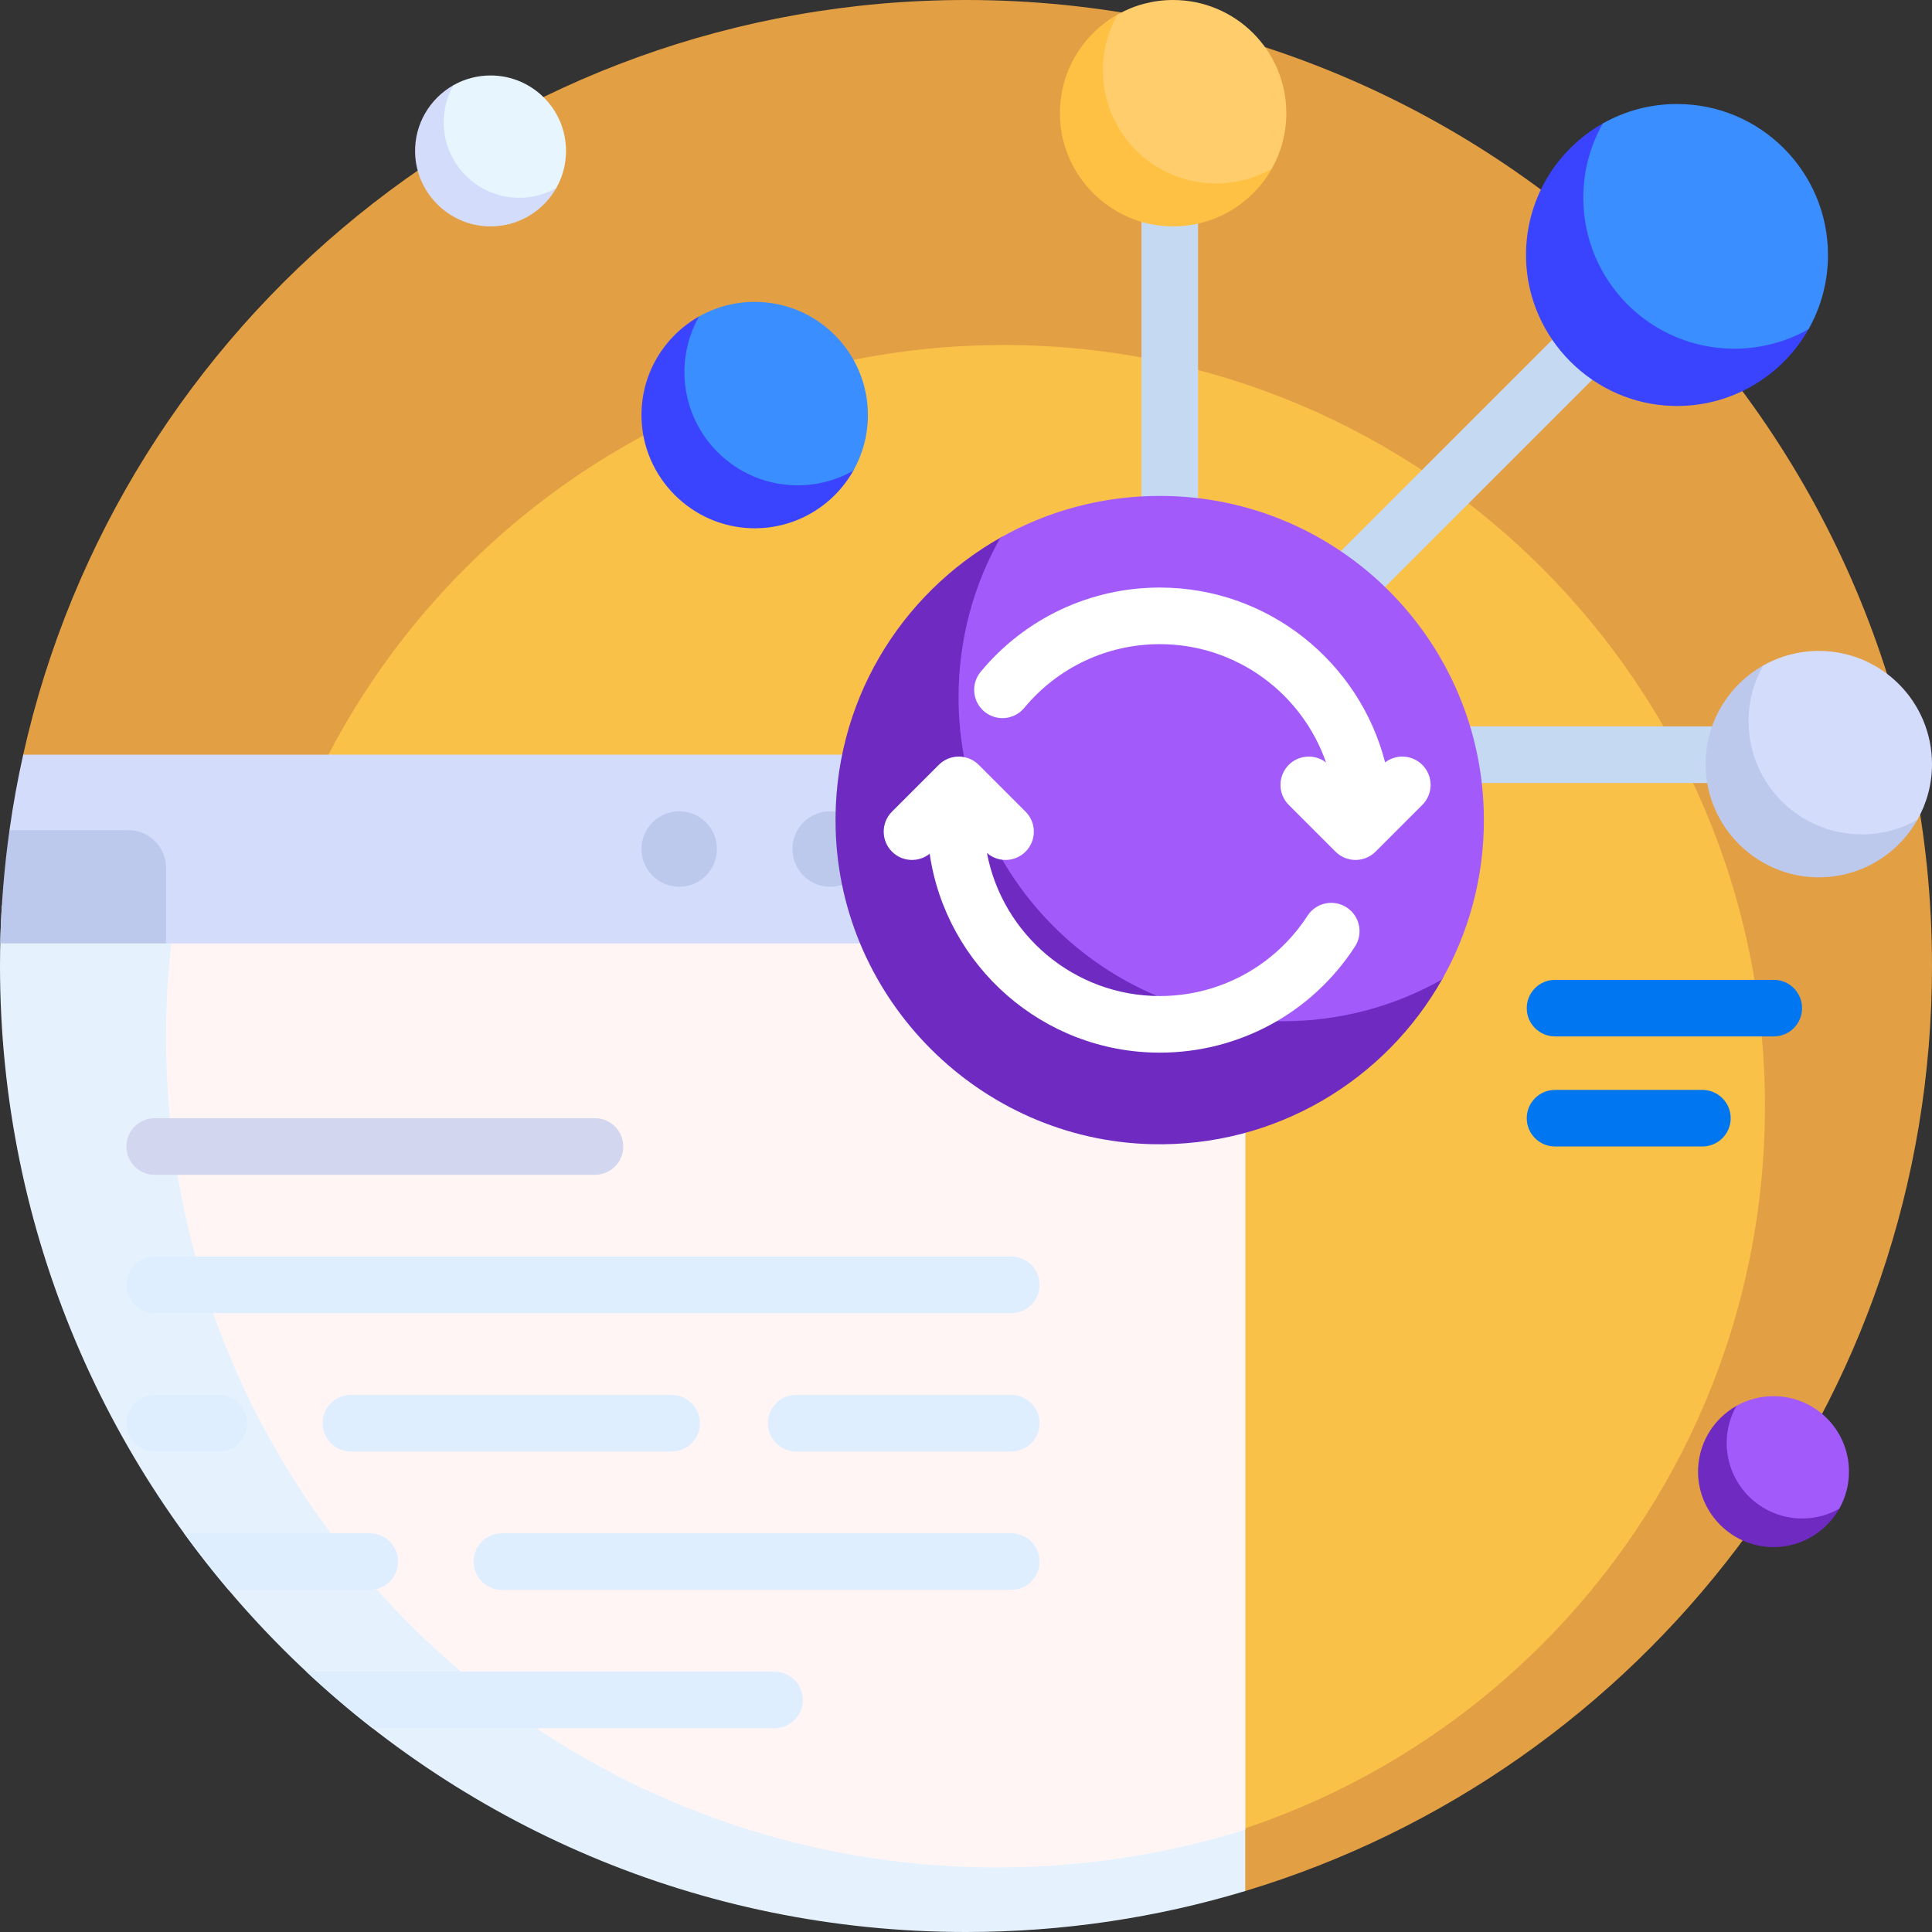
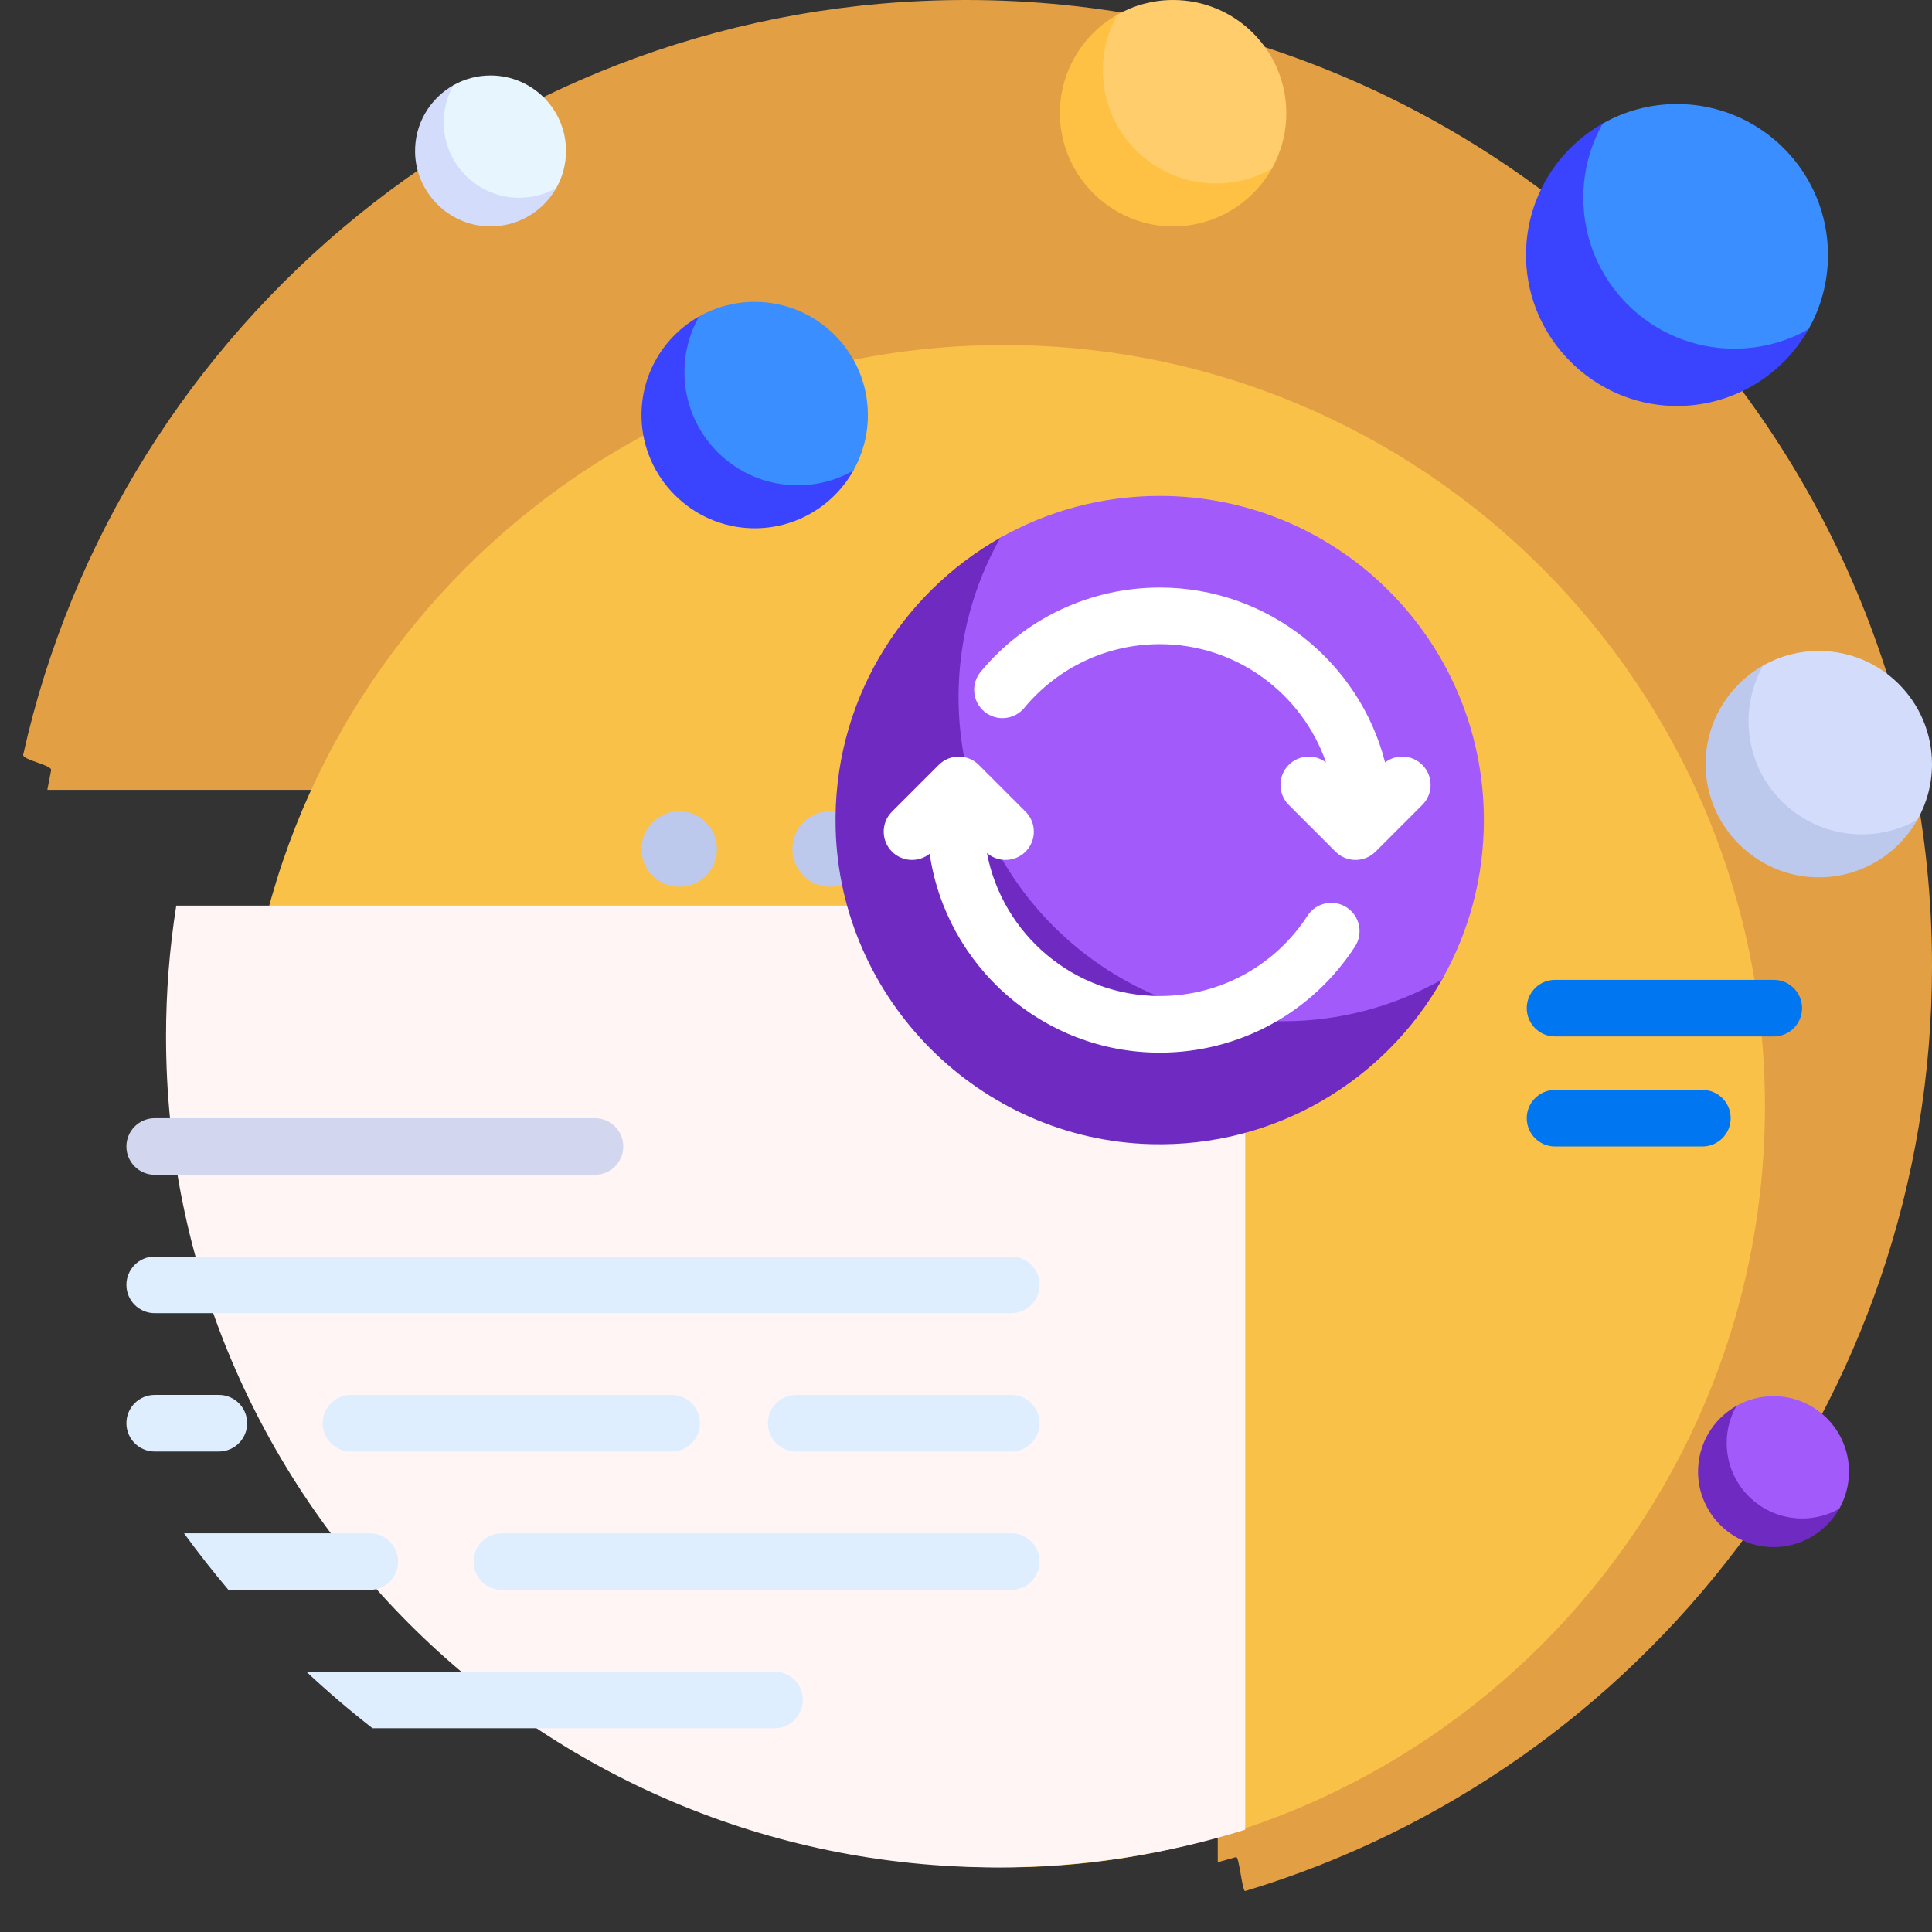
<svg xmlns="http://www.w3.org/2000/svg" width="195" height="195" viewBox="0 0 195 195" fill="none">
  <rect x="0" y="0" width="195" height="195" fill="#333333" stroke="none" />
  <g clip-path="url(#clip0_34_128)">
    <path d="M195 97.5C195 141.548 165.79 178.774 125.684 190.865C125.378 190.957 125.071 187.35 124.764 187.44C124.149 187.618 123.531 187.791 122.911 187.958V79.719H4.776C4.898 79.057 5.027 78.398 5.162 77.741C5.27 77.217 2.224 76.693 2.34 76.172C12.067 32.582 50.978 0 97.5 0C151.348 0 195 43.652 195 97.5Z" fill="#E39F44" />
    <path d="M178.137 111.653C178.137 154.084 143.739 188.481 101.309 188.481C58.878 188.481 24.48 154.084 24.48 111.653C24.48 69.222 58.877 34.825 101.309 34.825C143.74 34.825 178.137 69.222 178.137 111.653Z" fill="#FAC149" />
-     <path d="M181.86 76.172C181.86 77.75 180.581 79.028 179.004 79.028H121.875C121.34 79.028 120.84 78.881 120.412 78.626C119.862 79.148 119.155 79.409 118.447 79.409C117.716 79.409 116.985 79.13 116.428 78.573C116.363 78.508 116.303 78.442 116.246 78.374C115.613 77.85 115.21 77.058 115.21 76.172V15.234C115.21 13.656 116.489 12.378 118.067 12.378C119.644 12.378 120.923 13.656 120.923 15.234V70.037L169.748 21.212C170.863 20.097 172.672 20.097 173.787 21.212C174.903 22.328 174.903 24.137 173.787 25.252L125.724 73.315H179.004C180.581 73.315 181.86 74.594 181.86 76.172Z" fill="#C6D9F3" />
    <path d="M174.681 112.861C174.681 114.439 173.402 115.718 171.824 115.718H156.954C155.376 115.718 154.097 114.439 154.097 112.861C154.097 111.284 155.376 110.005 156.954 110.005H171.824C173.402 110.005 174.681 111.284 174.681 112.861ZM179.029 98.897H156.954C155.376 98.897 154.097 100.175 154.097 101.753C154.097 103.331 155.376 104.609 156.954 104.609H179.029C180.606 104.609 181.885 103.331 181.885 101.753C181.885 100.175 180.606 98.897 179.029 98.897Z" fill="#0077F0" />
-     <path d="M125.684 95.215V190.865C116.761 193.554 107.3 195 97.5 195C43.652 195 0 151.348 0 97.5C0 95.453 0.063 93.422 0.187 91.406H121.875C123.978 91.406 125.684 93.111 125.684 95.215Z" fill="#E5F2FD" />
    <path d="M125.684 95.215V184.675C117.772 187.149 109.357 188.481 100.63 188.481C54.309 188.481 16.758 150.931 16.758 104.609C16.758 100.117 17.111 95.707 17.791 91.406H121.875C123.978 91.406 125.684 93.111 125.684 95.215Z" fill="#FFF5F5" />
-     <path d="M125.684 79.981V95.215H16.758L12.925 92.411C12.925 92.411 0.886 84.295 0.957 83.789C1.319 81.216 1.781 78.676 2.34 76.172H121.875C123.979 76.172 125.684 77.877 125.684 79.981Z" fill="#D3DCFB" />
-     <path d="M16.758 87.598V95.215H0.026C0.115 91.347 0.43 87.534 0.957 83.789H12.949C15.053 83.789 16.758 85.494 16.758 87.598Z" fill="#BDC8ED" />
    <path d="M87.598 85.693C87.598 87.797 85.892 89.502 83.789 89.502C81.686 89.502 79.981 87.797 79.981 85.693C79.981 83.59 81.686 81.885 83.789 81.885C85.892 81.885 87.598 83.59 87.598 85.693ZM68.555 81.885C66.451 81.885 64.746 83.59 64.746 85.693C64.746 87.797 66.451 89.502 68.555 89.502C70.658 89.502 72.363 87.797 72.363 85.693C72.363 83.59 70.658 81.885 68.555 81.885Z" fill="#BDC8ED" />
    <path d="M37.324 160.469H23.058C21.495 158.622 19.998 156.716 18.574 154.756H37.324C38.902 154.756 40.181 156.035 40.181 157.612C40.181 159.19 38.902 160.469 37.324 160.469ZM78.175 168.721H30.913C33.053 170.723 35.284 172.629 37.598 174.434H78.175C79.753 174.434 81.032 173.155 81.032 171.577C81.032 170 79.752 168.721 78.175 168.721ZM35.42 140.791C33.842 140.791 32.563 142.07 32.563 143.648C32.563 145.225 33.842 146.504 35.42 146.504H67.793C69.371 146.504 70.649 145.225 70.649 143.648C70.649 142.07 69.371 140.791 67.793 140.791H35.42ZM24.946 143.648C24.946 142.07 23.667 140.791 22.09 140.791H15.615C14.038 140.791 12.759 142.07 12.759 143.648C12.759 145.225 14.038 146.504 15.615 146.504H22.09C23.667 146.504 24.946 145.225 24.946 143.648ZM15.615 132.539H102.07C103.648 132.539 104.927 131.26 104.927 129.683C104.927 128.105 103.648 126.826 102.07 126.826H15.615C14.038 126.826 12.759 128.105 12.759 129.683C12.759 131.26 14.038 132.539 15.615 132.539ZM102.07 140.791H80.361C78.784 140.791 77.505 142.07 77.505 143.648C77.505 145.225 78.784 146.504 80.361 146.504H102.07C103.648 146.504 104.927 145.225 104.927 143.648C104.927 142.07 103.648 140.791 102.07 140.791ZM102.07 154.756H50.654C49.077 154.756 47.798 156.035 47.798 157.612C47.798 159.19 49.077 160.469 50.654 160.469H102.07C103.648 160.469 104.927 159.19 104.927 157.612C104.927 156.035 103.648 154.756 102.07 154.756Z" fill="#DEEEFF" />
    <path d="M62.907 115.718C62.907 117.295 61.628 118.574 60.051 118.574H15.615C14.038 118.574 12.759 117.295 12.759 115.718C12.759 114.14 14.038 112.861 15.615 112.861H60.051C61.628 112.861 62.907 114.14 62.907 115.718Z" fill="#D3D6EF" />
    <path d="M144.717 97.822C145.321 97.573 145.911 98.216 145.591 98.786C139.85 108.997 128.789 115.815 116.166 115.482C98.896 115.026 84.797 100.926 84.343 83.656C84.01 71.034 90.828 59.974 101.038 54.233C101.607 53.913 102.25 54.503 102.002 55.107C100.251 59.361 99.37 64.064 99.582 68.996C100.306 85.825 113.998 99.517 130.827 100.241C135.759 100.454 140.463 99.573 144.717 97.822Z" fill="#6E2AC1" />
    <path d="M149.771 82.773C149.771 88.619 148.237 94.107 145.552 98.857C140.802 101.543 135.314 103.076 129.468 103.076C111.397 103.076 96.748 88.426 96.748 70.356C96.748 64.51 98.281 59.022 100.967 54.273C105.717 51.586 111.205 50.053 117.051 50.053C135.121 50.053 149.771 64.703 149.771 82.773Z" fill="#A25AFA" />
    <path d="M128.065 16.681C128.276 16.594 128.482 16.818 128.37 17.018C126.365 20.583 122.503 22.964 118.095 22.848C112.064 22.689 107.141 17.765 106.982 11.734C106.866 7.327 109.246 3.464 112.812 1.459C113.011 1.347 113.236 1.554 113.149 1.765C112.537 3.25 112.23 4.893 112.304 6.615C112.557 12.491 117.338 17.273 123.214 17.525C124.937 17.599 126.579 17.292 128.065 16.681Z" fill="#FFC143" />
    <path d="M129.83 11.426C129.83 13.467 129.294 15.384 128.357 17.042C126.698 17.98 124.781 18.516 122.74 18.516C116.43 18.516 111.314 13.4 111.314 7.09C111.314 5.049 111.85 3.132 112.788 1.474C114.446 0.535 116.362 0 118.404 0C124.714 0 129.83 5.115 129.83 11.426Z" fill="#FFCD6B" />
    <path d="M56.156 18.962C54.819 21.339 52.244 22.927 49.306 22.849C45.285 22.743 42.003 19.46 41.897 15.44C41.82 12.501 43.407 9.927 45.784 8.59C45.916 8.516 46.066 8.653 46.008 8.794C45.601 9.784 45.396 10.879 45.445 12.027C45.613 15.945 48.801 19.133 52.719 19.301C53.867 19.35 54.962 19.145 55.952 18.738C56.093 18.68 56.23 18.829 56.156 18.962Z" fill="#D3DCFB" />
    <path d="M57.129 15.234C57.129 16.595 56.772 17.873 56.147 18.979C55.041 19.604 53.763 19.961 52.403 19.961C48.196 19.961 44.785 16.551 44.785 12.344C44.785 10.983 45.142 9.705 45.767 8.599C46.873 7.974 48.151 7.617 49.512 7.617C53.719 7.617 57.129 11.027 57.129 15.234Z" fill="#E7F5FF" />
    <path d="M185.445 152.039C185.585 151.981 185.723 152.13 185.648 152.263C184.312 154.64 181.737 156.227 178.798 156.15C174.778 156.043 171.495 152.761 171.389 148.741C171.312 145.802 172.899 143.227 175.276 141.891C175.409 141.816 175.558 141.954 175.5 142.094C175.093 143.085 174.888 144.18 174.937 145.328C175.105 149.245 178.293 152.433 182.211 152.602C183.359 152.651 184.454 152.446 185.445 152.039Z" fill="#6E2AC1" />
    <path d="M186.621 148.535C186.621 149.896 186.264 151.174 185.639 152.279C184.533 152.905 183.255 153.262 181.895 153.262C177.688 153.262 174.277 149.851 174.277 145.644C174.277 144.284 174.634 143.006 175.26 141.9C176.365 141.275 177.643 140.918 179.004 140.918C183.211 140.918 186.621 144.328 186.621 148.535Z" fill="#A25AFA" />
    <path d="M193.541 82.717C191.536 86.282 187.673 88.663 183.265 88.547C177.235 88.388 172.311 83.465 172.153 77.434C172.036 73.026 174.417 69.164 177.983 67.159C178.182 67.048 178.406 67.254 178.32 67.465C177.708 68.95 177.4 70.593 177.475 72.315C177.728 78.192 182.509 82.973 188.385 83.225C190.107 83.299 191.75 82.992 193.236 82.381C193.446 82.293 193.653 82.518 193.541 82.717Z" fill="#BDC8ED" />
    <path d="M195 77.125C195 79.167 194.465 81.083 193.526 82.742C191.868 83.68 189.951 84.215 187.91 84.215C181.599 84.215 176.484 79.1 176.484 72.79C176.484 70.748 177.02 68.832 177.958 67.173C179.616 66.235 181.532 65.699 183.574 65.699C189.885 65.699 195 70.815 195 77.125Z" fill="#D3DCFB" />
    <path d="M85.833 47.15C86.044 47.063 86.25 47.287 86.138 47.486C84.133 51.052 80.271 53.433 75.863 53.316C69.832 53.157 64.909 48.234 64.75 42.203C64.634 37.795 67.015 33.933 70.581 31.928C70.779 31.816 71.004 32.023 70.917 32.233C70.306 33.719 69.998 35.361 70.072 37.084C70.325 42.96 75.106 47.742 80.983 47.994C82.705 48.068 84.347 47.761 85.833 47.15ZM175.679 33.874C167.841 33.537 161.463 27.159 161.126 19.321C161.028 17.024 161.438 14.833 162.253 12.852C162.369 12.571 162.069 12.296 161.804 12.445C157.049 15.119 153.873 20.27 154.028 26.149C154.24 34.192 160.806 40.76 168.85 40.972C174.729 41.127 179.881 37.951 182.555 33.196C182.704 32.931 182.429 32.631 182.148 32.747C180.167 33.562 177.976 33.972 175.679 33.874Z" fill="#3A44FF" />
    <path d="M87.598 41.895C87.598 43.936 87.062 45.852 86.124 47.511C84.466 48.449 82.549 48.984 80.508 48.984C74.197 48.984 69.082 43.869 69.082 37.558C69.082 35.517 69.617 33.601 70.555 31.942C72.214 31.004 74.13 30.469 76.172 30.469C82.482 30.469 87.598 35.584 87.598 41.895ZM169.262 10.498C166.54 10.498 163.984 11.213 161.772 12.464C160.52 14.676 159.806 17.232 159.806 19.955C159.806 28.371 166.629 35.194 175.046 35.194C177.768 35.194 180.324 34.48 182.537 33.229C183.788 31.017 184.502 28.461 184.502 25.738C184.502 17.321 177.679 10.498 169.262 10.498Z" fill="#3A8EFF" />
    <path d="M136.761 95.537C132.409 102.242 125.045 106.245 117.06 106.245C105.271 106.245 95.485 97.509 93.834 86.171C92.712 87.069 91.07 86.999 90.031 85.959C88.915 84.844 88.915 83.035 90.031 81.92L94.751 77.2C95.866 76.084 97.675 76.085 98.79 77.2L103.51 81.92C104.626 83.036 104.626 84.844 103.51 85.96C102.952 86.517 102.221 86.796 101.49 86.796C100.82 86.796 100.149 86.561 99.613 86.092C101.171 94.304 108.402 100.532 117.06 100.532C123.101 100.532 128.675 97.502 131.969 92.427C132.828 91.104 134.597 90.728 135.92 91.586C137.243 92.445 137.62 94.214 136.761 95.537ZM143.557 77.2C142.532 76.175 140.921 76.092 139.801 76.951C137.205 66.816 127.994 59.302 117.06 59.302C110.049 59.302 103.459 62.401 98.981 67.804C97.974 69.019 98.143 70.82 99.358 71.826C100.572 72.833 102.373 72.664 103.379 71.45C106.769 67.36 111.755 65.015 117.06 65.015C124.816 65.015 131.427 70.013 133.84 76.957C132.72 76.092 131.105 76.173 130.077 77.2C128.962 78.316 128.962 80.124 130.077 81.24L134.797 85.96C135.355 86.517 136.086 86.796 136.817 86.796C137.548 86.796 138.279 86.517 138.837 85.96L143.557 81.24C144.672 80.124 144.672 78.316 143.557 77.2Z" fill="white" />
  </g>
  <defs>
    <clipPath id="clip0_34_128">
      <rect width="195" height="195" fill="white" />
    </clipPath>
  </defs>
</svg>